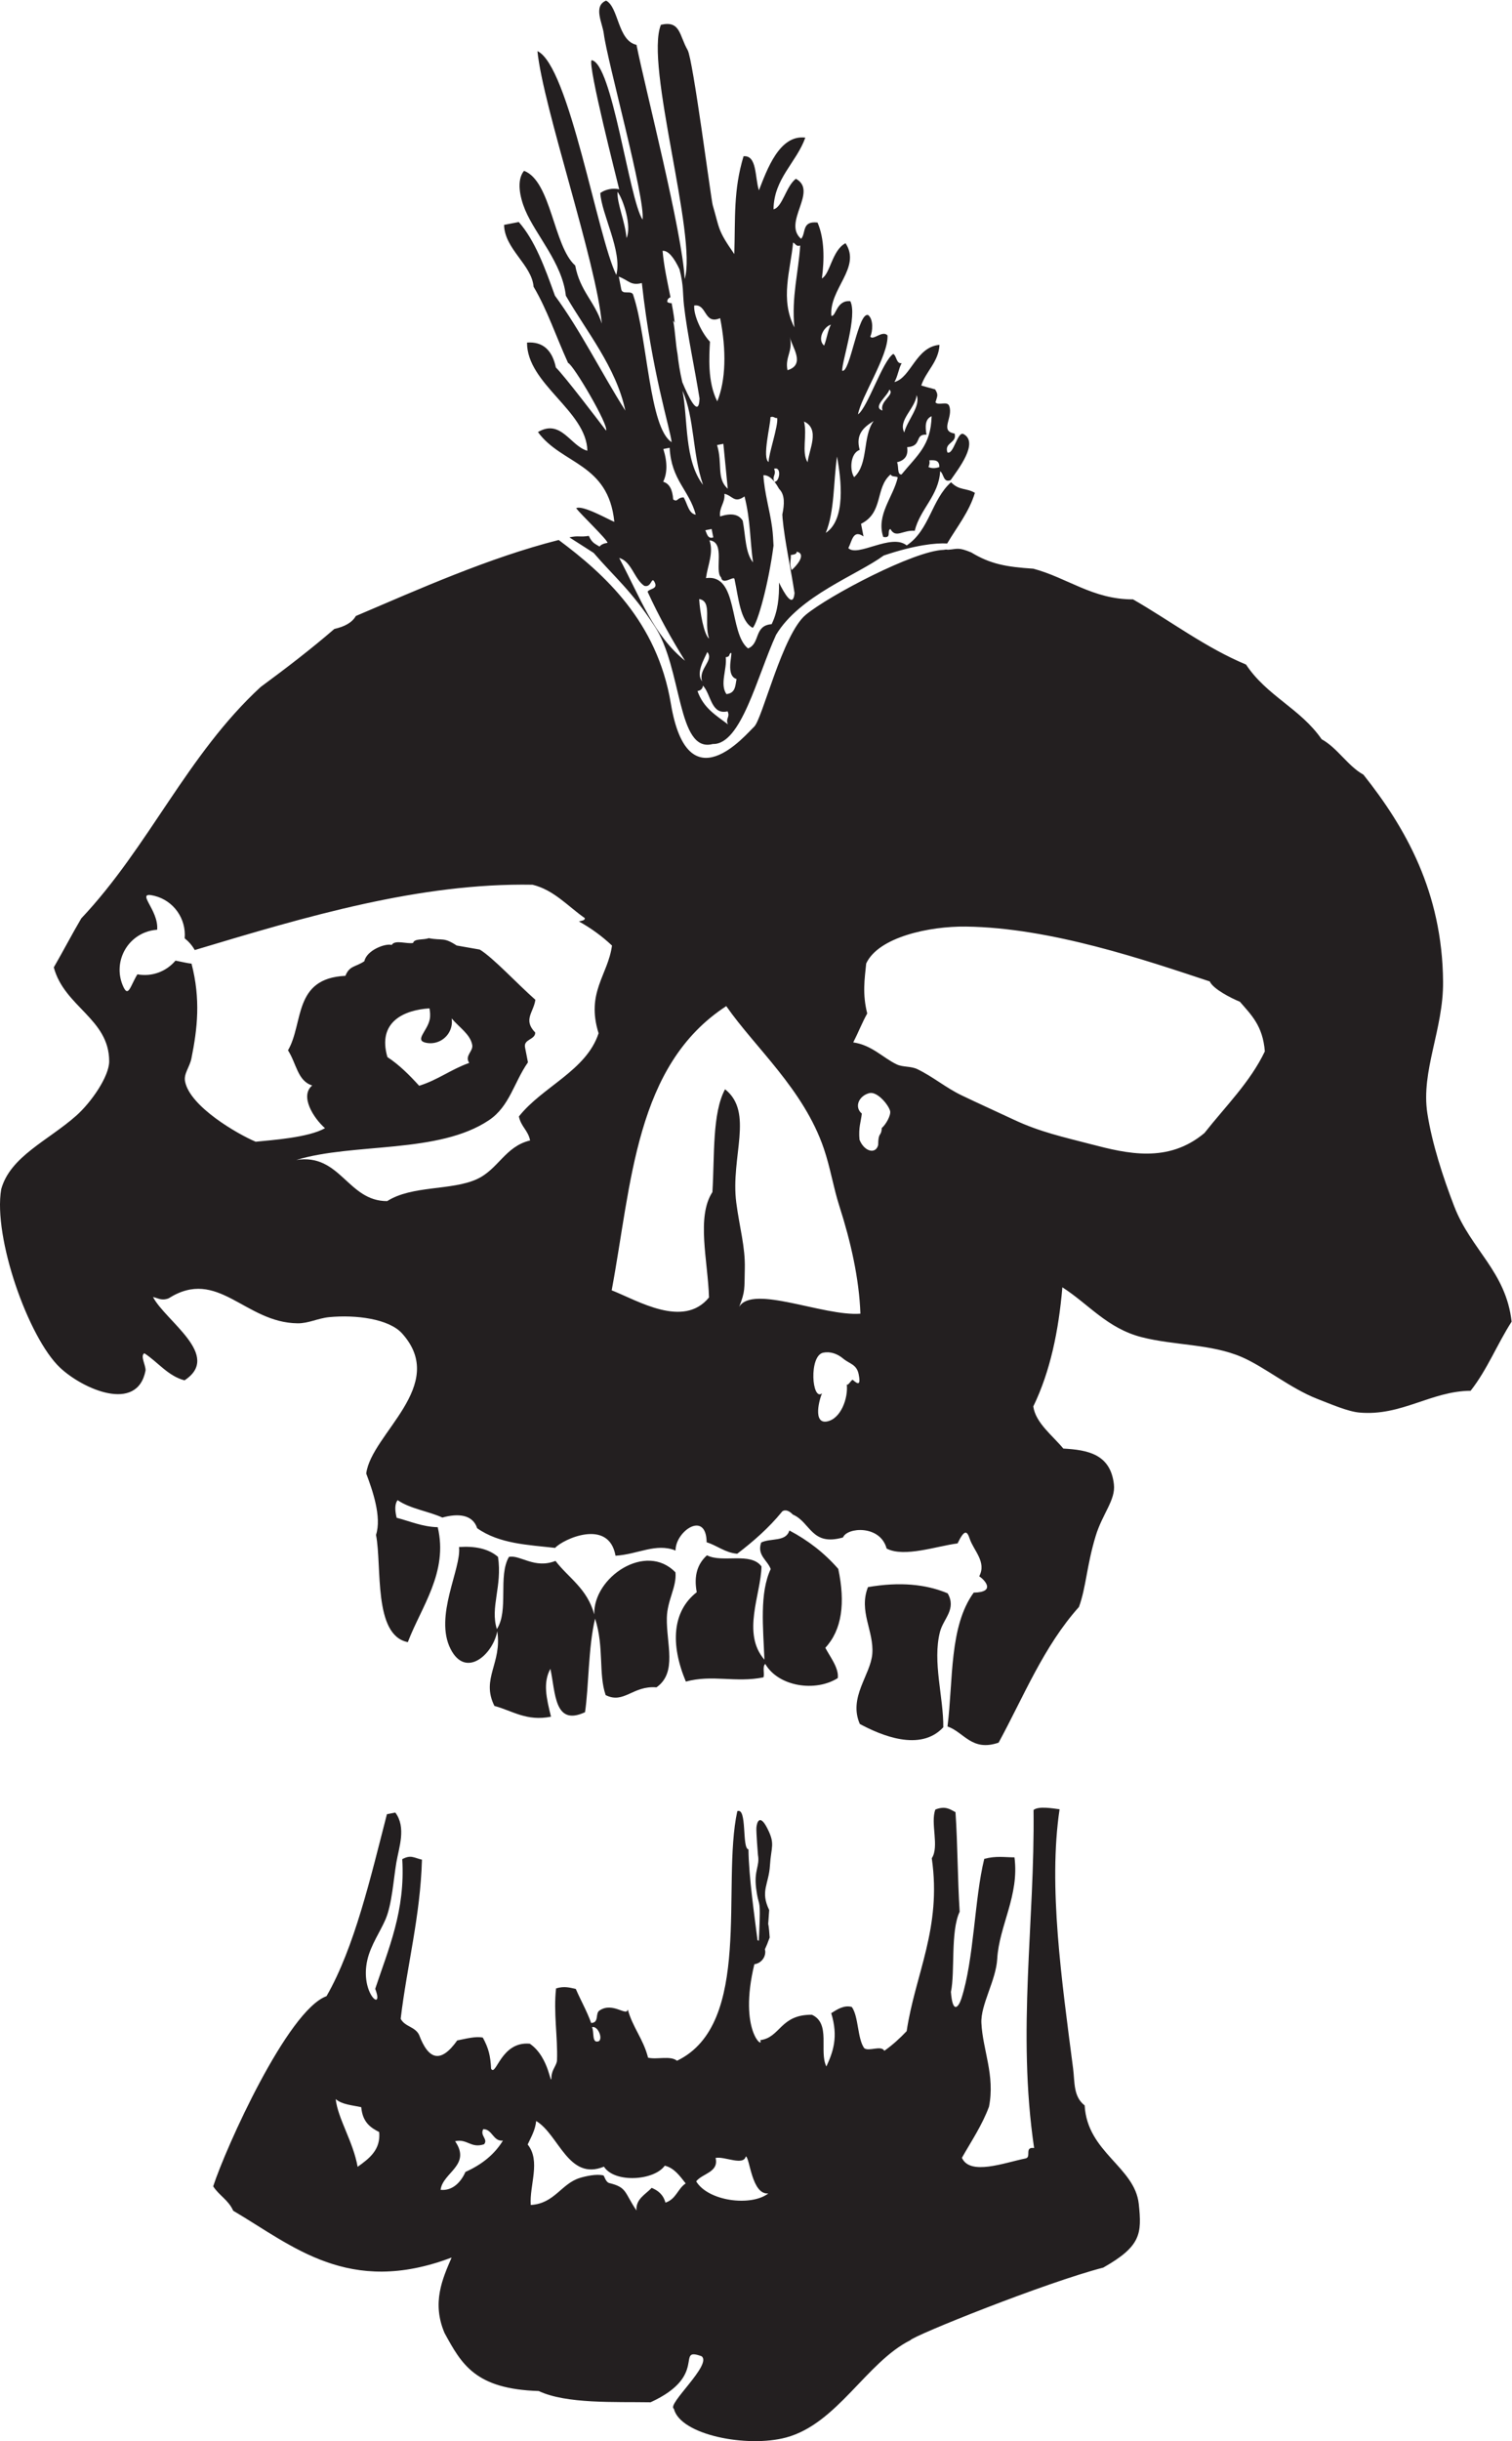
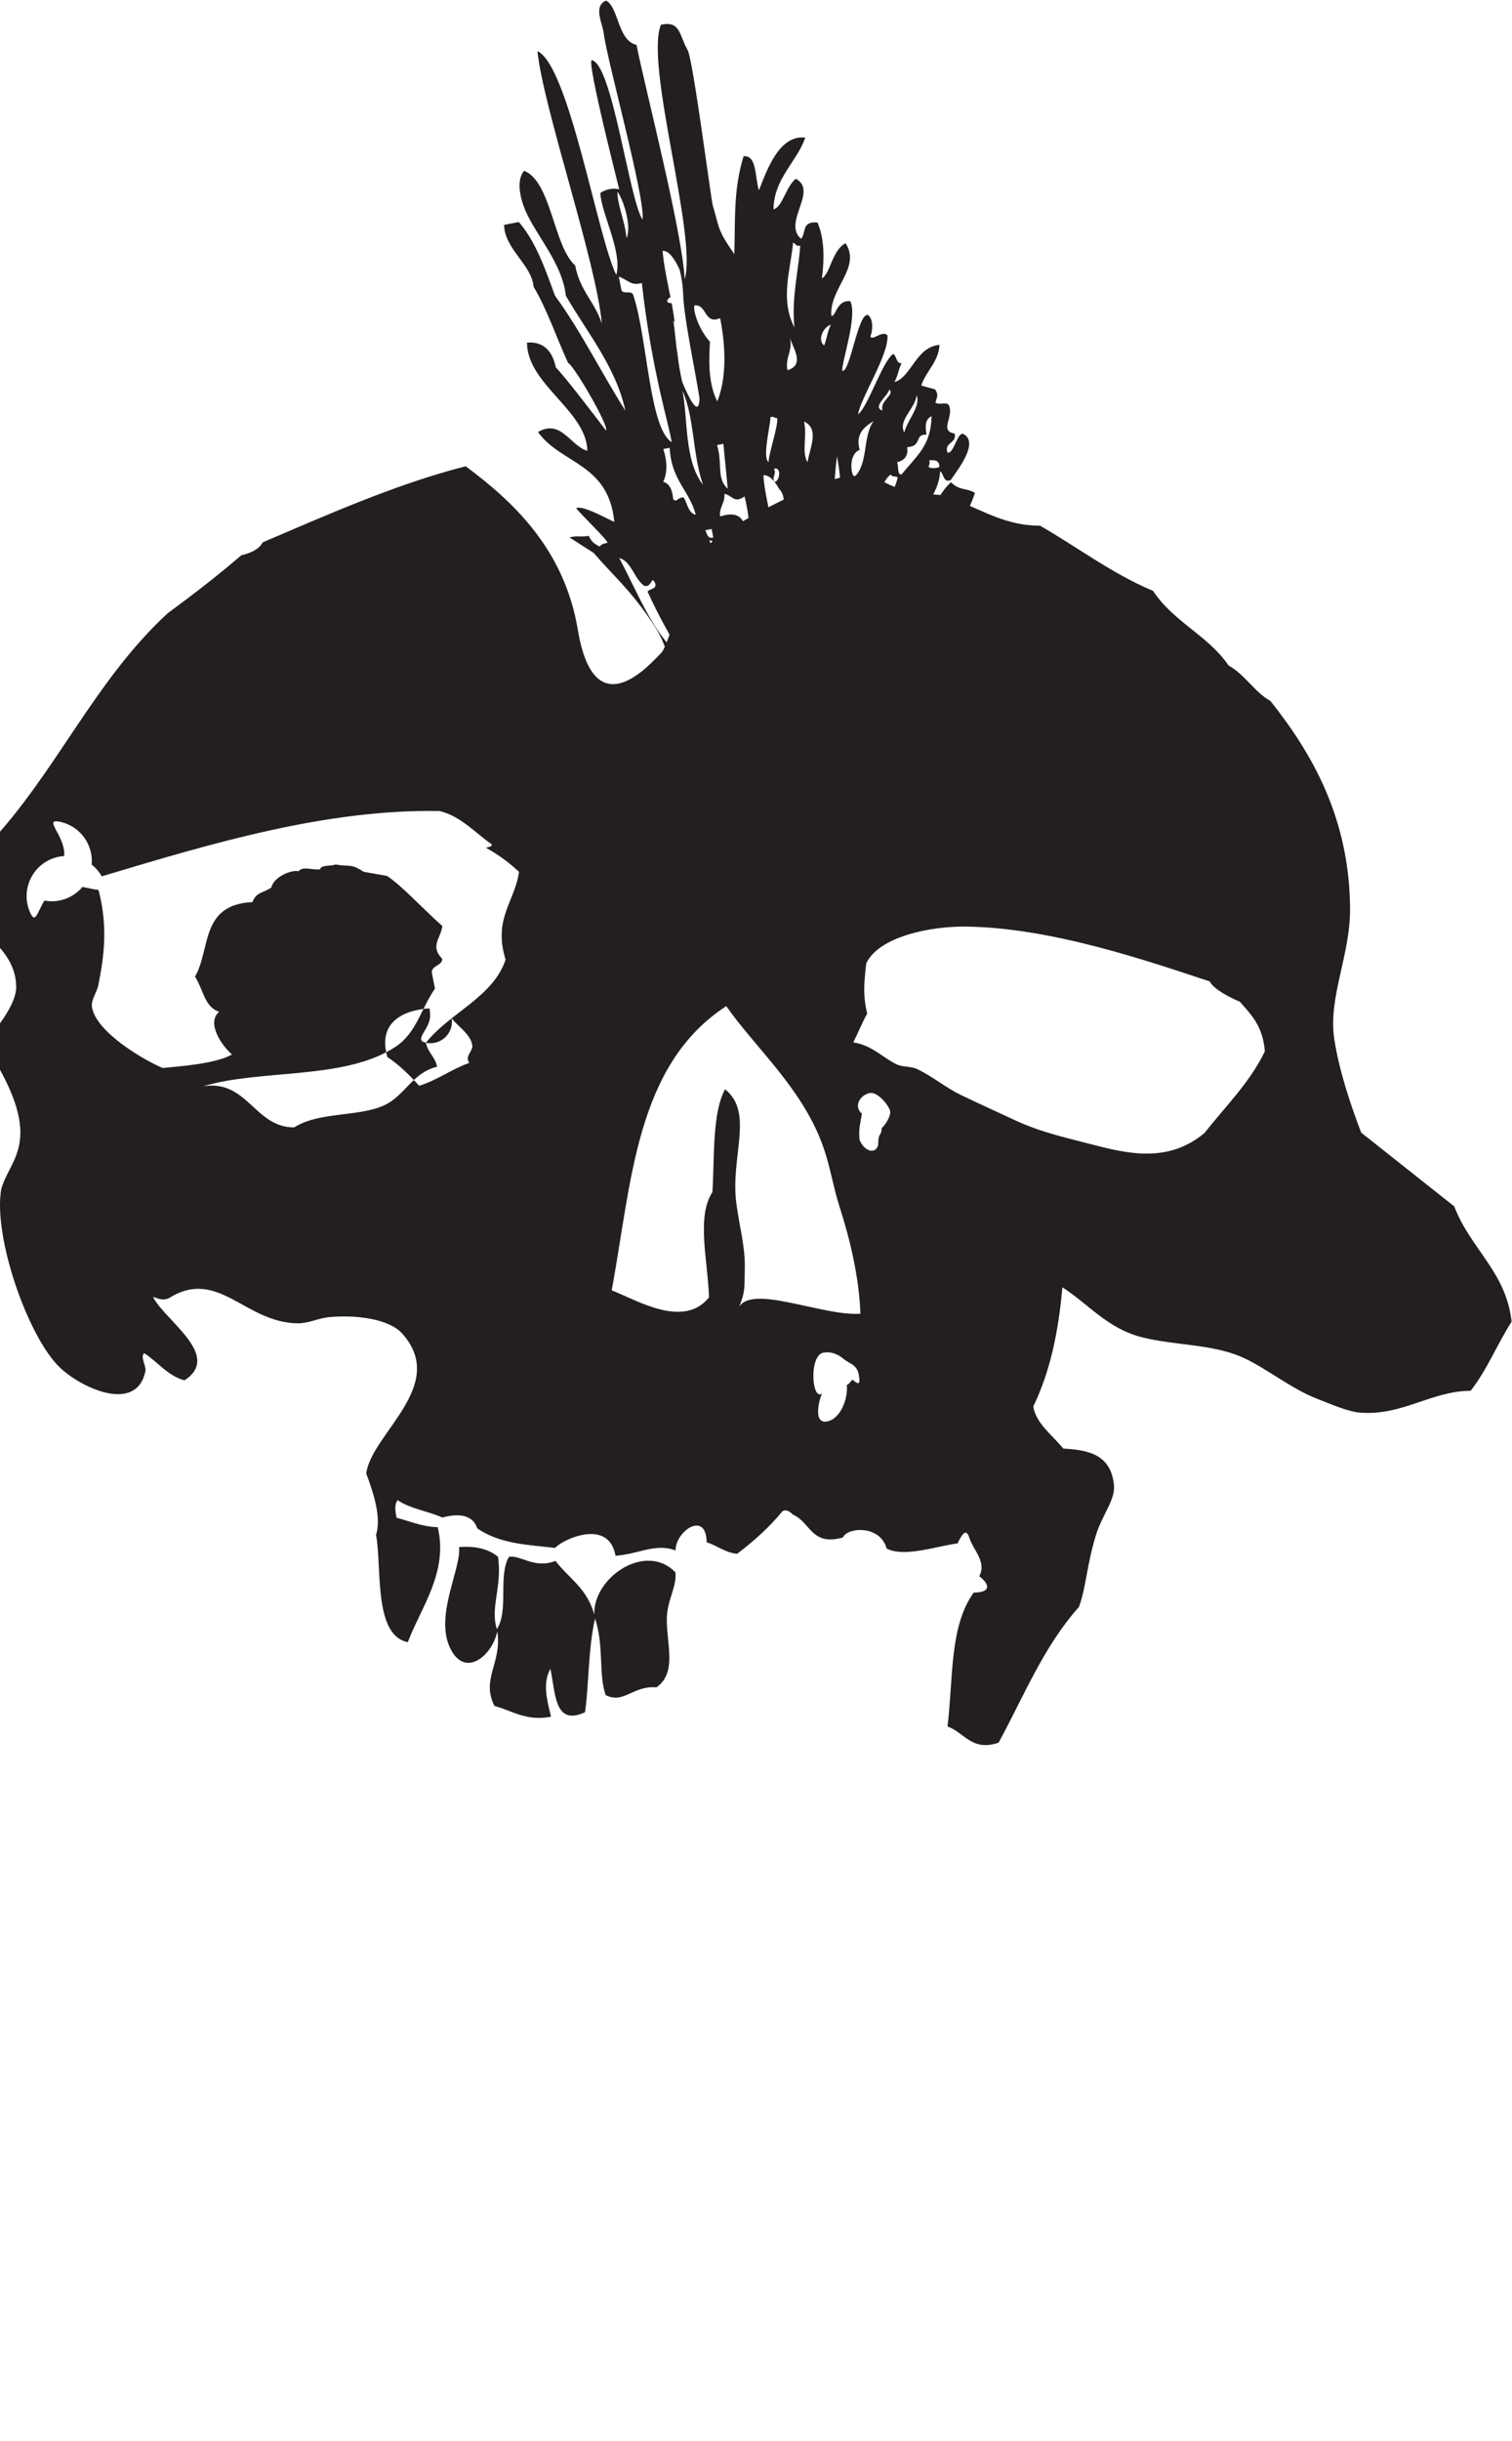
<svg xmlns="http://www.w3.org/2000/svg" viewBox="0 0 489.267 789.333" height="789.333" width="489.267" xml:space="preserve" id="svg2" version="1.1">
  <defs id="defs6" />
  <g transform="matrix(1.333,0,0,-1.333,0,789.333)" id="g10">
    <g transform="scale(0.1)" id="g12">
      <path id="path14" style="fill:#231f20;fill-opacity:1;fill-rule:nonzero;stroke:none" d="m 1114.33,2168.84 c 38.73,2.71 71.2,-3.86 94.62,-23.87 10.72,-71.79 -19.57,-121.94 -2.82,-175.18 29.58,45.02 2.28,128.33 29.31,175.06 27,5.98 61.85,-29.97 113.02,-9.66 32.19,-42.07 76.49,-66.15 94.14,-129.8 -2.74,90.2 125.47,176.57 197.06,101.99 3.49,-35.05 -19.89,-67.21 -20.87,-109.91 -1.47,-63.58 25.99,-132.89 -25.22,-168.98 -57.59,4.76 -78.97,-41.2 -123.34,-18.79 -17.81,51.56 -3.34,116.47 -25.64,185.5 -16.72,-69.58 -15.22,-166.12 -24.45,-227.05 -75.1,-34.82 -71.42,47.37 -84.07,105.3 -18.39,-33.65 -9.72,-70.79 1.5,-116.14 -59.59,-11.79 -93.62,14.38 -137.38,26.11 -33.11,66.4 19.04,103.23 6.93,181.28 -10.06,-55.67 -76.16,-116.01 -113.26,-43.29 -40.6,79.58 26.66,195.42 20.47,247.43" />
-       <path id="path16" style="fill:#231f20;fill-opacity:1;fill-rule:nonzero;stroke:none" d="m 2003.5,1924.4 c 11.68,-22.28 33.35,-49.27 30.22,-73.46 -53.95,-34.29 -144.02,-20.95 -176.07,34.42 -7.43,-6.82 -1.3,-22.74 -4.21,-32.6 -67.33,-13.79 -124.4,7.37 -188.5,-10.34 -37.88,90.4 -33.06,170.53 26.44,216.85 -7.79,40.67 2.36,69.25 24.86,89.53 37.12,-19.42 106.28,8.79 132.3,-27.09 -1.42,-68.13 -48.48,-162.29 7.12,-226.17 -3.06,78.81 -12.11,161.64 15.27,219.96 -8.33,22.07 -33.82,33.38 -23.14,64.28 23.2,11.46 60.12,0.91 68.38,29.23 44.66,-23.54 84.63,-54.02 118.75,-93.24 17.5,-82.63 9.03,-147.75 -31.42,-191.37" />
-       <path id="path18" style="fill:#231f20;fill-opacity:1;fill-rule:nonzero;stroke:none" d="m 2300.53,2056.49 c 22,-38.56 -10.55,-61.25 -18.77,-93.62 -18.5,-72.66 8.85,-158.7 8.11,-231.25 -55.95,-60.44 -151.92,-19.25 -202.66,8.03 -28.15,64.74 26.15,118.66 30.31,169.99 4.47,55.43 -33.75,103.34 -10.47,161.99 76.76,13.2 140.62,7.2 193.48,-15.14" />
-       <path id="path20" style="fill:#231f20;fill-opacity:1;fill-rule:nonzero;stroke:none" d="m 1563.93,4500.46 c 17.67,-5.36 17.13,23.03 24.5,10.08 10.43,-18.84 -11.38,-15.96 -16.41,-24.38 27.45,-60.05 58.34,-115.01 90.91,-167.46 -77.04,62.24 -108.15,152.34 -159.8,249.26 29.96,-8.1 36.48,-51.01 60.8,-67.5 z m -55.82,719.4 -5.97,30.57 c 24.41,-8.93 28.26,-22.6 55.96,-15.52 23.63,-213.87 68.7,-353 72.36,-386.01 -54.55,34.1 -58.6,252.91 -92.88,355.54 -2.85,15.49 -26.61,-0.07 -29.47,15.42 z m 12.79,124.21 c -3.81,41.51 -23.27,83.55 -21.9,112.14 14.23,-18.46 35.11,-84.1 21.9,-112.14 z m 128.65,-75.86 c 10.43,-40.83 7.45,-57.74 10.86,-87.84 7.65,-67.56 26.56,-155.25 37.74,-225.46 -1.76,-49.86 -27.42,5.06 -41.84,39.43 -6.1,25.98 -9.44,48.41 -11.7,69.06 -4.89,25.73 -5.41,54.9 -10.53,80.5 1.28,-1.63 2.54,-3.44 3.75,-5.38 -0.59,5.27 -1.22,10.53 -2,15.88 -1.55,10.58 -3.44,21.14 -5.42,31.68 -3.83,-0.09 -7.65,0.74 -10.39,2.71 -0.77,6.1 2.49,9.5 7.61,11.64 -7.47,37.49 -16,74.88 -19.2,112.67 13.32,0.8 27.04,-14.98 41.12,-44.89 z m 98.58,-118.48 c 15.52,-77.76 13.91,-150.77 -6.97,-201.88 -24.21,47.29 -19.47,111.28 -17.68,144.71 -17.96,18.47 -40.02,61.55 -38.31,87.78 31.38,4.97 23.43,-47.69 62.96,-30.61 z m -7.44,-307.82 15.29,2.99 c 3.47,-36.29 7.23,-72.76 10.7,-109.05 -28.12,25.32 -12.05,59.71 -25.99,106.06 z m 66.65,-124.57 c 14.85,-58.69 13.02,-106.16 20.67,-160.02 -19,23.01 -17.95,64.23 -25.01,100.96 -9.76,16.17 -28.45,19.13 -54.96,10.43 -2.79,22.54 12.7,32.78 10.44,54.96 20.37,-4.47 23.66,-24.16 48.86,-6.33 z m -95.09,-82.09 15.28,3 3.99,-20.39 c -13.16,-4.18 -15.23,8.07 -19.27,17.39 z m 162.14,6.3 c -5.7,42.53 -18.75,84.27 -21.22,127.07 8.92,0.77 17.73,-4.64 26.46,-15.36 -6.08,14.27 5.97,16.33 -0.68,30.99 18.95,6.76 14.03,-31.59 1.12,-31.56 3.81,-4.77 7.61,-10.51 11.39,-17.31 14.17,-14.07 12.89,-37.24 7.66,-61.97 0.14,-3.18 0.33,-6.44 0.65,-9.97 5.05,-54.25 20.52,-124.32 28.98,-180.57 -3.43,-38.05 -24.45,-1.58 -37.75,25.5 0.81,-35.12 -2.66,-70.07 -17.84,-100.99 -43.55,-3.15 -26.85,-46.85 -57.3,-58.82 -47.24,37.25 -22.44,181.49 -102.11,170.57 4.46,32.34 18.96,61.33 8.56,91.64 39.6,-3.93 11.32,-73.96 28.12,-89.76 3.57,-20.68 31.29,4.72 32.58,-4.23 9.99,-46.55 13.92,-102.06 44.28,-118.36 11.86,12.11 37.94,104.38 50.48,199.46 -0.74,14.78 -1.4,28.95 -3.38,43.67 z m -4.04,268.02 c 7.95,3.04 9.72,-3.11 16.29,-2.11 3.15,-18.34 -21.64,-89.76 -20.7,-106.63 -16.45,9.27 4.45,89.22 4.41,108.74 z m 54.88,423.49 c 5.84,-2.29 7.56,-10.68 17.29,-7.2 -4.39,-66.42 -21.29,-124.38 -14.14,-198.57 -35.27,69.02 -9.49,137.48 -3.15,205.77 z m -5.46,-757.82 c 7.32,0.98 14.6,1.98 14.29,8.09 25.18,-5.8 -1.54,-35.7 -12.42,-44.77 -6.19,15.97 -1.17,24.39 -1.87,36.68 z m -2.69,528.68 c 5.77,-24.12 39.21,-66.96 -5.47,-80.45 -6.6,32.48 14.4,46.39 5.47,80.45 z m -153.67,-866.15 c -16.7,24.45 1.78,59.75 -1.64,89.64 6.1,0.33 8.86,2.9 9.2,7.09 14.76,19.07 -14.68,-50.76 17.05,-60.17 -3.27,-15.5 -1.95,-34.12 -24.61,-36.56 z m 3.74,-73.36 c -28.33,21.48 -59.32,39.04 -74,80.8 8.77,1.48 12.47,6.37 13.31,13.19 19.82,-20.98 19.52,-71.85 59.81,-62.4 6.75,-14.88 -5.87,-16.73 0.88,-31.59 z m -62.68,104.19 c -15.84,19.66 4.35,53.04 12.54,71.24 17.05,-20.48 -22.53,-40.8 -12.54,-71.24 z m 16.77,103.81 c -12.21,9.2 -22.12,63.51 -24.02,95.87 32.76,-5.13 11.07,-55.08 24.02,-95.87 z m -64.51,601.29 c 29.63,-66.78 23.68,-152.06 49.9,-228.41 -46.08,59.69 -36.25,158.95 -49.9,228.41 z m 2.9,-258.74 c -16.85,-0.16 -13.89,-12.66 -25.48,-4.98 -1.54,24.02 -9.38,38.68 -24.26,42.88 9.65,20.08 10.94,45.77 0.36,79.45 l 15.3,2.99 c 4.33,-79.05 46.83,-101.41 63.43,-162.24 -17.46,2.55 -20.24,26.91 -29.35,41.9 z m 300.88,85.21 c -15.43,23.78 -0.53,65.21 -8.71,98.84 40,-18.32 11.56,-69.65 8.71,-98.84 z m 56.52,333.85 c -8.09,-15.21 -9.87,-34.68 -16.52,-50.86 -17.03,14.64 -1.66,45.23 16.52,50.86 z m 14.85,-319.91 c 10.56,-57.31 21.47,-153.16 -27.32,-185.27 21.74,53.24 18.35,123.42 27.32,185.27 z m 55.07,16.04 c -10.74,38.22 10.04,55.24 33.93,70.13 -27.66,-37.45 -11.93,-104.11 -47.46,-136.28 -11.23,16.8 -9.59,58.24 13.53,66.15 z m 71.98,146.35 c 14.11,-12.67 -24.31,-27.73 -16.54,-50.86 -25.95,8.09 12.4,35.13 16.54,50.86 z m 43.16,-139.74 c 37.66,2.2 16.82,32.19 46.99,30.35 -3.4,19.99 -3.57,37.82 12.42,44.76 -1.81,-71.27 -34.8,-94.44 -72.95,-141.25 -11.38,-1.57 -6.38,21.19 -11.07,29.58 19.45,4.61 27.66,16.8 24.61,36.56 z m 22.99,126.2 c 10.88,-26.59 -22.95,-61.23 -29.96,-90.51 -15.74,29.85 27.09,58.45 29.96,90.51 z m 55.23,-174.42 c -11.5,-3.95 -19.73,-3.01 -26.48,0.12 1.87,4.62 3.69,9.3 2.11,16.28 12.17,0.56 24.53,1.37 24.37,-16.4 z m -901.35,252.62 c 12.51,-3.66 99.87,-152.33 92.23,-164.14 -17.26,22.76 -100.77,132.51 -121.82,153.08 -8.8,41.74 -31.24,63.2 -70.01,60.4 -0.36,-100.57 144.49,-165.52 146.5,-262.44 -40.9,10.99 -63.87,78.28 -119.98,45.36 57.53,-78.93 171.02,-74.78 185.41,-217.8 -13.47,5.13 -77.76,41.84 -92.67,33.05 11.54,-15.16 75.8,-76.29 76.14,-83.91 -8.95,-1.35 -15.63,-4.23 -19.39,-9.09 -10.67,6.78 -17.9,8.22 -26.06,25.94 -21.9,-3.72 -24.88,1.46 -47.04,-3.67 21.41,-13.48 42.37,-27.25 58.85,-37.65 51.58,-59.92 90.88,-90.42 147.51,-177.03 68.16,-101.49 54.32,-309.82 141.68,-286.52 68.95,-2.11 107.72,164.87 153.64,264.92 57.35,95.25 195.92,144.41 261.26,192.29 75.16,25.37 126.36,30.88 154.09,29.2 23.66,40.12 53.26,76.26 67.3,122.85 -21.64,12.69 -37.31,4.7 -57.95,25.73 -47.87,-43.03 -51.78,-115.66 -107.63,-153.32 -37.19,30.33 -119.26,-29.41 -141.63,-6.49 9.04,17.38 11.39,46 36.8,28.36 l -5.98,30.58 c 55.23,27.55 33.77,87.73 71.85,119.87 2.74,-6.9 12.32,-3.63 17.3,-7.2 -11.05,-48.27 -52.93,-90.64 -35.3,-144.49 21.51,-4.15 7.97,15.3 17.4,19.28 12.92,-23.78 30.38,-1.95 59.07,-4.35 13.09,53.16 58.25,84.75 61.77,144.37 9.16,-6.12 7.2,-28.77 25.37,-21.51 17.78,25.88 69.79,91.32 31.06,111.9 -14.78,6.76 -23.92,-51.53 -38.91,-44.63 -8.18,24.68 24.03,22.18 17.52,45.76 -37.36,6.07 -2.85,38.78 -12.94,66.27 -3.97,13.82 -26.22,0.5 -33.57,9.32 3.92,14.51 8.18,17.55 -0.87,31.57 -11.22,3.08 -22.59,5.92 -33.57,9.32 11.41,35.11 42.22,57.17 44.24,98.61 -57.43,-4.85 -69.13,-79.88 -109.4,-90.16 8.18,13.68 9.9,31.71 17.52,45.76 -13.16,-2.04 -11.89,17.38 -20.27,22.49 -25.85,-16.53 -61.62,-128.98 -85.62,-146.76 6.75,41.22 74.61,143.85 71.56,191.65 -12.43,13.4 -35.25,-13.61 -41.77,-2.87 5.71,12.09 8.21,40.96 -4.86,51.98 -24.66,10.29 -44.28,-142.73 -63.45,-134.79 -0.41,23.89 37.44,133.11 19.8,168.61 -33.98,3.53 -34.69,-38.43 -46,-35.45 -5.64,65.68 73.29,117.03 34.42,176.07 -32.64,-16.46 -37.36,-75.15 -57.42,-85.31 6.11,45.12 6.56,95.83 -10.6,135.52 -39.29,4.32 -27.33,-25.87 -39.91,-39.55 -46.08,40.06 42.32,115.36 -12.58,145.72 -23.95,-17.86 -32.68,-69.39 -54.33,-74.11 0.85,74.7 55.53,113.16 77.2,173.84 -62.69,7.94 -93.06,-77.71 -112.63,-127.83 -10.07,31.06 -4.22,85.79 -37.32,82.67 -24.89,-82.46 -19.74,-148.58 -22.46,-237.24 -41.36,59.2 -35.14,60.21 -52.37,118.5 -4.09,13.84 -47.84,353.65 -60.86,376.23 -20.65,35.81 -17.18,72.37 -64.91,61.41 -39.69,-97.25 88.78,-513.69 57.67,-616.7 -5.8,114.66 -95.81,462.1 -116.98,568.08 -45.97,10.12 -42.96,91.53 -73.86,107.29 -31.91,-13.62 -8.72,-54.22 -5.46,-80.45 8.17,-65.75 101.24,-399.61 94.06,-450.84 -32.99,50.06 -73.54,380.58 -123.89,386.81 -8.93,-14.66 61.37,-288.63 67.19,-313.21 -15.64,3.47 -32.69,0.14 -45.88,-8.97 2.7,-51 54.11,-142.15 38.82,-198.8 -45.87,92.63 -114.53,507.19 -191.43,542.96 13.6,-136.12 143.96,-514.23 156.27,-660.96 -17.1,53.52 -53.1,78.97 -64.55,140.86 -52.87,46.72 -58,204.56 -124.25,229.76 -18.93,-22.96 -9.95,-64.68 2.62,-94.74 25.54,-61.07 90.24,-128.92 98.88,-208.25 49.63,-86.33 122.18,-173.63 144.4,-278.74 -58.01,91.4 -108.47,194.01 -170.89,278.86 -24.1,67.21 -48.44,134.09 -87.8,178.65 l -35.68,-6.97 c 1.26,-58.78 67.34,-96.69 71.64,-150.06 32.61,-54.59 55.66,-123.39 83.71,-184.75 z M 2923.88,3173.13 c -88.5,-74.19 -188.37,-49.83 -275.15,-27.27 -67.65,17.59 -124.09,29.85 -186.14,58.91 -41.61,19.5 -83.92,38.52 -128.08,59.66 -38.53,18.45 -68.76,44.75 -107.69,63.65 -15.27,7.41 -35.18,4.5 -49.85,11.42 -33.12,15.63 -60.6,47.03 -105.69,53.45 11.86,23 21.34,47.62 33.93,70.14 -12.08,47.98 -6.25,83.88 -2.51,121.22 29.86,64.34 153.73,90.62 241.82,89.56 206.39,-2.5 437.23,-81.83 592.22,-133.06 8.1,-18.4 52.23,-40.81 73.13,-49.23 26.47,-30.83 55.71,-57.56 60.56,-120.48 -35.77,-74.79 -95.67,-133.34 -146.55,-197.97 z m -783.22,12.28 c -1.56,-22.59 -8.49,-7.65 -8.92,-41.47 -5.88,-23.17 -33.77,-16 -45.26,12.86 -2.81,29.78 3.54,44.14 5.65,63.47 -4,3.29 -7.06,7.46 -8.5,12.46 -4.41,15.42 7.43,32.04 26.44,37.11 19.01,5.06 46.16,-27.4 50.57,-42.82 3.02,-10.56 -10.7,-34.02 -19.98,-41.61 z m -346.3,-433.95 c 15.05,38.75 12.4,42.13 13.67,92.63 1.31,53.13 -12.83,99.69 -20.69,160.02 -14.44,111.09 43.72,218.82 -27.26,275.15 -31.42,-58.23 -25.21,-161.15 -30.67,-249.42 -39.46,-60.5 -10.9,-166.8 -8.29,-255.63 -62.19,-76.01 -173.12,-7.38 -236.24,17.36 48.52,259.54 57.4,545.77 278.15,689.37 70.31,-101.12 187.61,-201.46 236.79,-345.37 16.08,-47.05 22.99,-93.76 38.07,-140.74 26.98,-84.08 47.79,-174.63 50.77,-259.98 -89.31,-6.86 -261.83,71.49 -294.3,16.61 z m 276.07,-177.35 c -2.9,2.57 -11.15,-14.59 -14.78,-10.99 3.48,-33.33 -14.32,-83.06 -47.85,-89.61 -35.48,-6.94 -18.48,55.48 -12.16,68.18 -24.82,-20.39 -32.57,91.7 2.92,98.63 16.87,3.3 33.93,-2.38 48.16,-14.31 15.7,-13.17 32.95,-13.66 37.79,-38.44 4.9,-25.1 -0.43,-25.63 -14.08,-13.46 z m -1036.54,817.97 c 28.23,-6.05 56.02,11.94 62.05,40.17 1.38,6.41 1.37,12.76 0.43,18.85 18.78,-22.19 45.05,-38.28 49.96,-64.14 3.04,-15.87 -19.18,-26.02 -7.32,-43.77 -44.48,-15.79 -75.17,-40.89 -121.47,-55.48 -23.724,26.15 -48.442,50.81 -77.091,69.62 -24.914,85.69 40.61,114.25 102.081,118.17 1.36,-7.78 2.68,-17.2 0.55,-27.21 -6.04,-28.23 -37.43,-50.16 -9.19,-56.21 z m 225.75,-178.79 c 5.25,-25.11 22,-33.09 27.24,-58.2 -60.87,-14.51 -77.24,-70.34 -129.79,-94.13 -61.33,-27.77 -156.99,-14.54 -217.211,-53.01 -96.149,-0.34 -113.359,116.59 -220.586,99.81 139.633,42.36 345.527,14.19 467.987,96.68 49.86,33.6 60.19,91.2 94.34,140.14 l -6.97,35.69 c -4.72,20.89 24.9,18.66 24.62,36.56 -30.11,31.15 -4.01,48.59 0.36,79.45 -45.35,40.04 -102.02,101.61 -134.92,121.82 l -56.15,9.85 c -32.29,21.16 -33.92,11.31 -67.92,17.81 -12.49,-4.88 -35.02,-0.24 -37.83,-11.64 -15.497,-2.92 -44.095,8.52 -51.966,-4.85 -14.555,4.68 -60.629,-12.32 -66.379,-39.44 -21.891,-14.66 -35.918,-10.25 -46.008,-35.44 -127.234,-5.84 -100.977,-115.02 -139.352,-180.68 20.844,-32.6 23.153,-74.14 58.77,-85.28 -30.781,-25.45 3.195,-79.21 31.031,-103.57 -39.98,-23.05 -130.566,-28.97 -168.218,-32.85 -43.106,18.04 -159.887,85.15 -171.489,146.44 -3.574,18.88 11.145,34.05 15.535,55.95 14.348,71.55 22.754,142.68 0.184,229.54 -10.129,0.96 -23.949,4.59 -38.957,7.37 -21.992,-26.22 -56.957,-39.81 -92.414,-33.22 -17.828,-29.09 -22.246,-60.05 -36.129,-25.56 -20.113,49.96 4.082,106.77 54.031,126.88 9.864,3.98 19.992,6.16 30.059,6.81 4.351,49.21 -56.32,94.54 -6.824,82.3 47.281,-11.69 77.765,-56.07 73.617,-103.12 9.719,-7.66 18.086,-17.22 24.437,-28.45 270.77,81.36 546.182,163.3 820.012,158.46 51.97,-12.67 85.78,-52.32 126.96,-81.04 0.34,-6.14 -8.46,-6.12 -14.3,-8.09 29.06,-16.02 55.8,-35.47 80.21,-58.42 -9.68,-71.71 -63.53,-113.68 -32.55,-212.75 -29.62,-90.74 -136.41,-129.54 -193.43,-201.82 z m 2270.53,-218.1 c -27.7,71.92 -53.89,153.03 -65.19,225.42 -16.07,102.94 39.12,203.88 38.12,319.66 -1.88,218.43 -92.13,374.83 -193.29,502.03 -38.62,21.58 -62.74,64.66 -101.49,86.03 -51.61,74.59 -133.06,104.86 -183.53,181.14 -99.06,41.39 -182.78,105.56 -274.31,158.1 -97.64,-0.33 -159.49,52.47 -242.1,74.44 -65.98,4.27 -104.3,11.32 -150.58,39.4 -31.96,13.31 -34.07,8.17 -54.48,6.71 -6.02,-0.59 -2.91,1.27 -12.63,-0.45 -71.78,-2.06 -278.69,-111.13 -334.67,-157.52 -56.61,-46.88 -105.32,-253.07 -125.35,-271.53 -20.03,-18.45 -161.12,-190.41 -202.15,56.15 -33.14,199.05 -161.47,314.27 -272.24,396.85 -169.07,-42.72 -342.53,-120.54 -492.471,-184.38 -9.043,-16.06 -27.383,-25.84 -52.094,-31.35 -56.676,-48.92 -117.11,-95.3 -178.899,-140.77 -178.699,-164.53 -271.078,-387.17 -435.457,-561.33 -23.039,-39.09 -44.031,-79.57 -66.75,-118.87 25.707,-96.05 134.317,-124.55 134.446,-227.77 0.05,-36.89 -43.723,-99.86 -80.051,-132.05 C 116.734,3154.6 24.703,3116.29 2.883,3036.65 -16.895,2919.68 68.809,2676.69 145.551,2604.11 c 54.777,-51.8 187.75,-111.18 207.773,-7.05 0.731,12.79 -13.613,35.72 -2.863,41.77 32.894,-21.29 57.297,-55.19 97.488,-65.64 91.547,60.01 -46.125,143.62 -76.504,202.03 11.856,-2.1 19.981,-9.78 37.688,-3.22 120.222,76.15 184.785,-59.25 313.457,-60.49 26.664,-0.27 48.926,12.26 76.457,14.93 64.816,6.28 145.23,-4.1 177.066,-39.52 113.297,-126.09 -74.836,-243.08 -87.105,-339.82 14.793,-39.34 38.109,-104.75 23.773,-148.83 14.864,-75.88 -7.218,-243.92 77.246,-260.1 32.133,84.91 98.583,169.42 72.573,278.77 -37.67,1.05 -67.069,14.38 -99.717,22.87 -4.332,17.68 -5.028,32.9 2.222,42.78 31.415,-21.31 73.765,-26.36 108.805,-42.27 37.18,10.4 73.49,8.09 84.43,-25.85 54.09,-38.21 124.21,-40.34 189.24,-47.72 17.87,20.45 130.25,73.22 146.61,-18.99 54.58,3.27 98.06,31.74 145.71,12.58 -0.29,47.42 74.61,98.17 75.47,20.04 25.7,-7.87 44.87,-25.41 74.23,-27.83 40.05,30.57 77.02,63.24 107.41,100.34 3.44,6.08 14.87,8.37 27.48,-5.22 43.48,-18.54 44.9,-77.69 121.99,-55.56 9.43,24.64 90.27,31.06 105.81,-26.95 42.67,-22.34 122.16,6.14 172.2,12.45 16.51,34.13 22.84,31.46 29.59,11.07 9.37,-28.28 41.41,-56.11 23.01,-90.76 13.26,-8.83 41.36,-38.68 -13.42,-39.67 -59.69,-82.29 -49.45,-211.68 -63.6,-324.63 40.64,-14.18 58.87,-61.63 124.09,-39.29 61.13,112.32 109.27,233.39 195.03,329.16 17.36,47.34 18.7,100.19 40.51,171.95 16.37,53.96 48.53,87.27 44.36,125.08 -8.12,73.8 -63.63,83.9 -122.84,87.15 -25.54,31.13 -67.29,62.12 -72.89,102.19 41.06,84.51 61.5,182.92 70.58,288.97 63.81,-40.69 108.84,-99.62 192.98,-121.07 79.6,-20.3 167.79,-15.93 242.22,-47.96 55.39,-23.81 119.06,-76.55 183.91,-101.68 32.76,-12.68 73.57,-30.49 101.72,-33.05 102.24,-9.29 174.84,52.4 270.17,52.77 40.3,51.08 64.41,113.07 99.56,167.62 -13.55,121.54 -98.9,174.84 -139.3,279.73" />
-       <path id="path22" style="fill:#231f20;fill-opacity:1;fill-rule:nonzero;stroke:none" d="m 1690,630.152 c 14.94,19.469 55.47,21.68 47.12,56.828 22.03,4.442 67.33,-20.019 73.36,3.719 9.75,-2.187 13.97,-93.508 54.6,-89.859 -41.61,-32.211 -145.93,-19.07 -175.08,29.312 z m -74.58,-51.613 c -5.61,20.18 -18.45,29.602 -33.47,35.813 -15.31,-16.262 -38.9,-26.942 -36.91,-54.852 -29.91,44.16 -22.45,55.91 -65.9,66.512 -9,2.199 -12.32,17.918 -14.18,18.41 -16.85,4.457 -43.82,-1.832 -57.07,-5.871 -45.59,-13.84 -61.48,-62.352 -119.48,-65.672 -3.38,48.269 24.79,106.531 -7.48,146.723 8.31,18.027 18.46,34.796 20.63,56.957 55.12,-32.797 78.12,-146.059 164.52,-110.75 25.98,-40.387 121.75,-33.989 147.7,2.382 22.88,-5.48 36.41,-24.82 50.74,-43.019 -19.8,-13.242 -22.83,-37.774 -49.1,-46.633 z M 1454.2,970.43 c -18.57,-7.871 -11.19,22.832 -17.15,33.68 13.58,4.32 26.59,-25.551 17.15,-33.68 z M 1129.87,653.063 c -10.14,-23.153 -30.17,-46.422 -60.3,-43.524 4.94,42.141 75.4,59.762 35.17,118 29.62,6.742 38.06,-18.019 70.25,-7.449 10.83,12.199 -10.68,20.91 -1.87,36.691 22.26,0.16 23.79,-30.441 47.75,-27.73 -19.75,-32.469 -50.06,-57.809 -91,-75.988 z m -261.729,12.386 c -10.786,61.25 -47.942,116.61 -53.239,164.231 15.918,-13.598 40.274,-14.692 62.036,-19.61 3.277,-36.789 22.675,-49.629 43.535,-60.3 3.992,-42.551 -23.481,-63.899 -52.332,-84.321 z m 1896.249,-90.09 c -9.62,90.071 -125.22,125.09 -131.32,238.961 -27.87,21.621 -23.76,56.012 -28.12,89.77 -27.6,213.77 -60.61,442.23 -32.8,628.63 -17.98,2.31 -50.97,8.22 -63.17,-1.73 3.27,-272.5 -40.56,-536.181 1.37,-819.998 -24.9,3.477 -5.28,-23.012 -21.5,-25.371 -50.59,-10.281 -134.14,-42.211 -153.79,1.688 23.01,40.582 49.12,79.093 65.74,123.98 15.12,75.793 -15.25,137.652 -18.44,202.801 -2.16,44.58 35.43,103.3 38.4,155.67 4.55,80.11 54.14,154.23 41.88,246.3 -23.66,-0.02 -44.43,4.19 -73.37,-3.73 -23.9,-96.5 -24.62,-243.73 -55.53,-338.94 -6.85,-21.1 -21.28,-38.2 -25.36,16.33 10.41,48.55 -1.45,146.42 21.23,194.54 -5.23,81.75 -4.64,159.56 -10.12,241.45 -13.06,6.88 -24.62,16.04 -48.86,6.33 -12.55,-32.85 10.13,-89.45 -8.69,-118.1 24.39,-169.89 -40.04,-280.02 -60.98,-419.409 -16.27,-17.07 -33.76,-33.332 -54.19,-47.621 -8.18,14.172 -37.18,-2.629 -48.87,6.332 -16.71,23.387 -13.39,76.548 -30.11,99.948 -18.63,5.15 -35.25,-5.63 -49.98,-15.04 17.82,-57.752 4.4,-94.459 -11.78,-129.31 -18.27,36.492 11.71,104.18 -35.09,125.44 -77.5,0.67 -76.12,-55.44 -125.57,-61.561 10.55,-23 -53.65,20.761 -14.14,184.111 14.94,2.04 26.5,14.71 26.5,30.21 0,2.09 -0.5,4.02 -0.91,6 3.41,7.13 7.3,16.64 11.58,28.65 -4.01,58.7 -4.92,5.47 -1.16,66.6 -22.29,46 -0.99,61.84 1.84,108.17 2.86,46.31 13.21,51.26 -6.21,89.64 -19.39,38.4 -25.99,12.78 -26.68,1.65 -0.68,-11.1 3.77,-65.59 3.77,-65.59 4.95,-28.2 -10.02,-36.31 -4.41,-81.28 5.59,-44.99 10.29,-22.96 8.55,-78.64 -0.91,-28.78 -1.67,-40.65 -2.17,-48.76 -1.05,0.59 -1.97,1.39 -3.1,1.86 -6.91,56.15 -21.25,153.42 -21.91,220.12 -16.47,1.84 -2.69,102.59 -27.1,92.65 -39.12,-179.54 38.54,-516.53 -146.37,-605.411 -16.24,13.141 -48.65,2.242 -70.25,7.473 -11.78,46.027 -36.97,72.198 -49.37,117.358 -1.58,-19.1 -36.02,18.87 -68.26,-2.77 -11.6,-6.96 0.03,-29.54 -20.51,-30.46 -10.83,29.97 -25.24,54.59 -37.32,82.67 -14.29,2.9 -27.42,7.51 -47.87,1.24 -6.64,-57.54 4.3,-119.409 2.27,-174.179 -0.46,-12.25 -12.43,-22.492 -13.43,-39.66 -1.81,-31.34 -3.49,46.219 -52.6,79.668 -70.2,6.609 -81.9,-81.148 -93.98,-60.68 -1.63,32.02 -6.09,49.61 -20.04,75.481 -16.64,3.789 -40.01,-2.438 -62.17,-6.848 -39.76,-55.883 -69.48,-48.101 -92.63,13.649 -10.02,20.179 -34.298,19.209 -44.645,38.909 15.492,129.78 47.695,248.29 51.655,385.83 -19.54,4.64 -27.011,12.64 -47.859,1.21 7.661,-124.68 -33.16,-216.74 -65.601,-314.43 22.644,-58.65 -37.969,-11.92 -19.031,70.37 8.25,35.88 31.722,69.12 44.242,98.6 15.512,36.52 19.183,96.71 26.09,137.41 6.261,36.88 24.582,84.91 -2.5,121.22 -6.797,-1.33 -13.594,-2.66 -20.387,-3.99 -39.191,-151.78 -78.695,-323.36 -146.652,-441.4 -94.711,-34.42 -244.75,-367.999 -275.082,-461.229 14.41,-22.43 36.843,-32.95 48.632,-59.289 143.711,-84.352 280.082,-208.289 530.168,-113.43 -21.93,-50.981 -48.67,-109.453 -17.12,-183.293 41.47,-75.649 74.17,-135.699 228.56,-140.57 67.08,-31.688 186.07,-25.848 271.46,-27.317 141.98,64.988 58.86,135.059 123.71,111.797 27.4,-19.41 -85.64,-117.598 -67.05,-127.527 15.72,-63.961 178.46,-95.043 272.48,-69.66 124.04,33.469 194.98,182.597 301.43,235.937 8.86,11.742 329.06,140.231 468.34,176.133 91.25,51.719 94.05,81.719 86.26,154.437" />
+       <path id="path20" style="fill:#231f20;fill-opacity:1;fill-rule:nonzero;stroke:none" d="m 1563.93,4500.46 c 17.67,-5.36 17.13,23.03 24.5,10.08 10.43,-18.84 -11.38,-15.96 -16.41,-24.38 27.45,-60.05 58.34,-115.01 90.91,-167.46 -77.04,62.24 -108.15,152.34 -159.8,249.26 29.96,-8.1 36.48,-51.01 60.8,-67.5 z m -55.82,719.4 -5.97,30.57 c 24.41,-8.93 28.26,-22.6 55.96,-15.52 23.63,-213.87 68.7,-353 72.36,-386.01 -54.55,34.1 -58.6,252.91 -92.88,355.54 -2.85,15.49 -26.61,-0.07 -29.47,15.42 z m 12.79,124.21 c -3.81,41.51 -23.27,83.55 -21.9,112.14 14.23,-18.46 35.11,-84.1 21.9,-112.14 z m 128.65,-75.86 c 10.43,-40.83 7.45,-57.74 10.86,-87.84 7.65,-67.56 26.56,-155.25 37.74,-225.46 -1.76,-49.86 -27.42,5.06 -41.84,39.43 -6.1,25.98 -9.44,48.41 -11.7,69.06 -4.89,25.73 -5.41,54.9 -10.53,80.5 1.28,-1.63 2.54,-3.44 3.75,-5.38 -0.59,5.27 -1.22,10.53 -2,15.88 -1.55,10.58 -3.44,21.14 -5.42,31.68 -3.83,-0.09 -7.65,0.74 -10.39,2.71 -0.77,6.1 2.49,9.5 7.61,11.64 -7.47,37.49 -16,74.88 -19.2,112.67 13.32,0.8 27.04,-14.98 41.12,-44.89 z m 98.58,-118.48 c 15.52,-77.76 13.91,-150.77 -6.97,-201.88 -24.21,47.29 -19.47,111.28 -17.68,144.71 -17.96,18.47 -40.02,61.55 -38.31,87.78 31.38,4.97 23.43,-47.69 62.96,-30.61 z m -7.44,-307.82 15.29,2.99 c 3.47,-36.29 7.23,-72.76 10.7,-109.05 -28.12,25.32 -12.05,59.71 -25.99,106.06 z m 66.65,-124.57 c 14.85,-58.69 13.02,-106.16 20.67,-160.02 -19,23.01 -17.95,64.23 -25.01,100.96 -9.76,16.17 -28.45,19.13 -54.96,10.43 -2.79,22.54 12.7,32.78 10.44,54.96 20.37,-4.47 23.66,-24.16 48.86,-6.33 z m -95.09,-82.09 15.28,3 3.99,-20.39 c -13.16,-4.18 -15.23,8.07 -19.27,17.39 z m 162.14,6.3 c -5.7,42.53 -18.75,84.27 -21.22,127.07 8.92,0.77 17.73,-4.64 26.46,-15.36 -6.08,14.27 5.97,16.33 -0.68,30.99 18.95,6.76 14.03,-31.59 1.12,-31.56 3.81,-4.77 7.61,-10.51 11.39,-17.31 14.17,-14.07 12.89,-37.24 7.66,-61.97 0.14,-3.18 0.33,-6.44 0.65,-9.97 5.05,-54.25 20.52,-124.32 28.98,-180.57 -3.43,-38.05 -24.45,-1.58 -37.75,25.5 0.81,-35.12 -2.66,-70.07 -17.84,-100.99 -43.55,-3.15 -26.85,-46.85 -57.3,-58.82 -47.24,37.25 -22.44,181.49 -102.11,170.57 4.46,32.34 18.96,61.33 8.56,91.64 39.6,-3.93 11.32,-73.96 28.12,-89.76 3.57,-20.68 31.29,4.72 32.58,-4.23 9.99,-46.55 13.92,-102.06 44.28,-118.36 11.86,12.11 37.94,104.38 50.48,199.46 -0.74,14.78 -1.4,28.95 -3.38,43.67 z m -4.04,268.02 c 7.95,3.04 9.72,-3.11 16.29,-2.11 3.15,-18.34 -21.64,-89.76 -20.7,-106.63 -16.45,9.27 4.45,89.22 4.41,108.74 z m 54.88,423.49 c 5.84,-2.29 7.56,-10.68 17.29,-7.2 -4.39,-66.42 -21.29,-124.38 -14.14,-198.57 -35.27,69.02 -9.49,137.48 -3.15,205.77 z m -5.46,-757.82 c 7.32,0.98 14.6,1.98 14.29,8.09 25.18,-5.8 -1.54,-35.7 -12.42,-44.77 -6.19,15.97 -1.17,24.39 -1.87,36.68 z m -2.69,528.68 c 5.77,-24.12 39.21,-66.96 -5.47,-80.45 -6.6,32.48 14.4,46.39 5.47,80.45 z m -153.67,-866.15 c -16.7,24.45 1.78,59.75 -1.64,89.64 6.1,0.33 8.86,2.9 9.2,7.09 14.76,19.07 -14.68,-50.76 17.05,-60.17 -3.27,-15.5 -1.95,-34.12 -24.61,-36.56 z m 3.74,-73.36 c -28.33,21.48 -59.32,39.04 -74,80.8 8.77,1.48 12.47,6.37 13.31,13.19 19.82,-20.98 19.52,-71.85 59.81,-62.4 6.75,-14.88 -5.87,-16.73 0.88,-31.59 z m -62.68,104.19 c -15.84,19.66 4.35,53.04 12.54,71.24 17.05,-20.48 -22.53,-40.8 -12.54,-71.24 z m 16.77,103.81 c -12.21,9.2 -22.12,63.51 -24.02,95.87 32.76,-5.13 11.07,-55.08 24.02,-95.87 z m -64.51,601.29 c 29.63,-66.78 23.68,-152.06 49.9,-228.41 -46.08,59.69 -36.25,158.95 -49.9,228.41 z m 2.9,-258.74 c -16.85,-0.16 -13.89,-12.66 -25.48,-4.98 -1.54,24.02 -9.38,38.68 -24.26,42.88 9.65,20.08 10.94,45.77 0.36,79.45 l 15.3,2.99 c 4.33,-79.05 46.83,-101.41 63.43,-162.24 -17.46,2.55 -20.24,26.91 -29.35,41.9 z m 300.88,85.21 c -15.43,23.78 -0.53,65.21 -8.71,98.84 40,-18.32 11.56,-69.65 8.71,-98.84 z m 56.52,333.85 c -8.09,-15.21 -9.87,-34.68 -16.52,-50.86 -17.03,14.64 -1.66,45.23 16.52,50.86 z m 14.85,-319.91 c 10.56,-57.31 21.47,-153.16 -27.32,-185.27 21.74,53.24 18.35,123.42 27.32,185.27 z m 55.07,16.04 c -10.74,38.22 10.04,55.24 33.93,70.13 -27.66,-37.45 -11.93,-104.11 -47.46,-136.28 -11.23,16.8 -9.59,58.24 13.53,66.15 z m 71.98,146.35 c 14.11,-12.67 -24.31,-27.73 -16.54,-50.86 -25.95,8.09 12.4,35.13 16.54,50.86 z m 43.16,-139.74 c 37.66,2.2 16.82,32.19 46.99,30.35 -3.4,19.99 -3.57,37.82 12.42,44.76 -1.81,-71.27 -34.8,-94.44 -72.95,-141.25 -11.38,-1.57 -6.38,21.19 -11.07,29.58 19.45,4.61 27.66,16.8 24.61,36.56 z m 22.99,126.2 c 10.88,-26.59 -22.95,-61.23 -29.96,-90.51 -15.74,29.85 27.09,58.45 29.96,90.51 z m 55.23,-174.42 c -11.5,-3.95 -19.73,-3.01 -26.48,0.12 1.87,4.62 3.69,9.3 2.11,16.28 12.17,0.56 24.53,1.37 24.37,-16.4 z m -901.35,252.62 c 12.51,-3.66 99.87,-152.33 92.23,-164.14 -17.26,22.76 -100.77,132.51 -121.82,153.08 -8.8,41.74 -31.24,63.2 -70.01,60.4 -0.36,-100.57 144.49,-165.52 146.5,-262.44 -40.9,10.99 -63.87,78.28 -119.98,45.36 57.53,-78.93 171.02,-74.78 185.41,-217.8 -13.47,5.13 -77.76,41.84 -92.67,33.05 11.54,-15.16 75.8,-76.29 76.14,-83.91 -8.95,-1.35 -15.63,-4.23 -19.39,-9.09 -10.67,6.78 -17.9,8.22 -26.06,25.94 -21.9,-3.72 -24.88,1.46 -47.04,-3.67 21.41,-13.48 42.37,-27.25 58.85,-37.65 51.58,-59.92 90.88,-90.42 147.51,-177.03 68.16,-101.49 54.32,-309.82 141.68,-286.52 68.95,-2.11 107.72,164.87 153.64,264.92 57.35,95.25 195.92,144.41 261.26,192.29 75.16,25.37 126.36,30.88 154.09,29.2 23.66,40.12 53.26,76.26 67.3,122.85 -21.64,12.69 -37.31,4.7 -57.95,25.73 -47.87,-43.03 -51.78,-115.66 -107.63,-153.32 -37.19,30.33 -119.26,-29.41 -141.63,-6.49 9.04,17.38 11.39,46 36.8,28.36 l -5.98,30.58 c 55.23,27.55 33.77,87.73 71.85,119.87 2.74,-6.9 12.32,-3.63 17.3,-7.2 -11.05,-48.27 -52.93,-90.64 -35.3,-144.49 21.51,-4.15 7.97,15.3 17.4,19.28 12.92,-23.78 30.38,-1.95 59.07,-4.35 13.09,53.16 58.25,84.75 61.77,144.37 9.16,-6.12 7.2,-28.77 25.37,-21.51 17.78,25.88 69.79,91.32 31.06,111.9 -14.78,6.76 -23.92,-51.53 -38.91,-44.63 -8.18,24.68 24.03,22.18 17.52,45.76 -37.36,6.07 -2.85,38.78 -12.94,66.27 -3.97,13.82 -26.22,0.5 -33.57,9.32 3.92,14.51 8.18,17.55 -0.87,31.57 -11.22,3.08 -22.59,5.92 -33.57,9.32 11.41,35.11 42.22,57.17 44.24,98.61 -57.43,-4.85 -69.13,-79.88 -109.4,-90.16 8.18,13.68 9.9,31.71 17.52,45.76 -13.16,-2.04 -11.89,17.38 -20.27,22.49 -25.85,-16.53 -61.62,-128.98 -85.62,-146.76 6.75,41.22 74.61,143.85 71.56,191.65 -12.43,13.4 -35.25,-13.61 -41.77,-2.87 5.71,12.09 8.21,40.96 -4.86,51.98 -24.66,10.29 -44.28,-142.73 -63.45,-134.79 -0.41,23.89 37.44,133.11 19.8,168.61 -33.98,3.53 -34.69,-38.43 -46,-35.45 -5.64,65.68 73.29,117.03 34.42,176.07 -32.64,-16.46 -37.36,-75.15 -57.42,-85.31 6.11,45.12 6.56,95.83 -10.6,135.52 -39.29,4.32 -27.33,-25.87 -39.91,-39.55 -46.08,40.06 42.32,115.36 -12.58,145.72 -23.95,-17.86 -32.68,-69.39 -54.33,-74.11 0.85,74.7 55.53,113.16 77.2,173.84 -62.69,7.94 -93.06,-77.71 -112.63,-127.83 -10.07,31.06 -4.22,85.79 -37.32,82.67 -24.89,-82.46 -19.74,-148.58 -22.46,-237.24 -41.36,59.2 -35.14,60.21 -52.37,118.5 -4.09,13.84 -47.84,353.65 -60.86,376.23 -20.65,35.81 -17.18,72.37 -64.91,61.41 -39.69,-97.25 88.78,-513.69 57.67,-616.7 -5.8,114.66 -95.81,462.1 -116.98,568.08 -45.97,10.12 -42.96,91.53 -73.86,107.29 -31.91,-13.62 -8.72,-54.22 -5.46,-80.45 8.17,-65.75 101.24,-399.61 94.06,-450.84 -32.99,50.06 -73.54,380.58 -123.89,386.81 -8.93,-14.66 61.37,-288.63 67.19,-313.21 -15.64,3.47 -32.69,0.14 -45.88,-8.97 2.7,-51 54.11,-142.15 38.82,-198.8 -45.87,92.63 -114.53,507.19 -191.43,542.96 13.6,-136.12 143.96,-514.23 156.27,-660.96 -17.1,53.52 -53.1,78.97 -64.55,140.86 -52.87,46.72 -58,204.56 -124.25,229.76 -18.93,-22.96 -9.95,-64.68 2.62,-94.74 25.54,-61.07 90.24,-128.92 98.88,-208.25 49.63,-86.33 122.18,-173.63 144.4,-278.74 -58.01,91.4 -108.47,194.01 -170.89,278.86 -24.1,67.21 -48.44,134.09 -87.8,178.65 l -35.68,-6.97 c 1.26,-58.78 67.34,-96.69 71.64,-150.06 32.61,-54.59 55.66,-123.39 83.71,-184.75 z M 2923.88,3173.13 c -88.5,-74.19 -188.37,-49.83 -275.15,-27.27 -67.65,17.59 -124.09,29.85 -186.14,58.91 -41.61,19.5 -83.92,38.52 -128.08,59.66 -38.53,18.45 -68.76,44.75 -107.69,63.65 -15.27,7.41 -35.18,4.5 -49.85,11.42 -33.12,15.63 -60.6,47.03 -105.69,53.45 11.86,23 21.34,47.62 33.93,70.14 -12.08,47.98 -6.25,83.88 -2.51,121.22 29.86,64.34 153.73,90.62 241.82,89.56 206.39,-2.5 437.23,-81.83 592.22,-133.06 8.1,-18.4 52.23,-40.81 73.13,-49.23 26.47,-30.83 55.71,-57.56 60.56,-120.48 -35.77,-74.79 -95.67,-133.34 -146.55,-197.97 z m -783.22,12.28 c -1.56,-22.59 -8.49,-7.65 -8.92,-41.47 -5.88,-23.17 -33.77,-16 -45.26,12.86 -2.81,29.78 3.54,44.14 5.65,63.47 -4,3.29 -7.06,7.46 -8.5,12.46 -4.41,15.42 7.43,32.04 26.44,37.11 19.01,5.06 46.16,-27.4 50.57,-42.82 3.02,-10.56 -10.7,-34.02 -19.98,-41.61 z m -346.3,-433.95 c 15.05,38.75 12.4,42.13 13.67,92.63 1.31,53.13 -12.83,99.69 -20.69,160.02 -14.44,111.09 43.72,218.82 -27.26,275.15 -31.42,-58.23 -25.21,-161.15 -30.67,-249.42 -39.46,-60.5 -10.9,-166.8 -8.29,-255.63 -62.19,-76.01 -173.12,-7.38 -236.24,17.36 48.52,259.54 57.4,545.77 278.15,689.37 70.31,-101.12 187.61,-201.46 236.79,-345.37 16.08,-47.05 22.99,-93.76 38.07,-140.74 26.98,-84.08 47.79,-174.63 50.77,-259.98 -89.31,-6.86 -261.83,71.49 -294.3,16.61 z m 276.07,-177.35 c -2.9,2.57 -11.15,-14.59 -14.78,-10.99 3.48,-33.33 -14.32,-83.06 -47.85,-89.61 -35.48,-6.94 -18.48,55.48 -12.16,68.18 -24.82,-20.39 -32.57,91.7 2.92,98.63 16.87,3.3 33.93,-2.38 48.16,-14.31 15.7,-13.17 32.95,-13.66 37.79,-38.44 4.9,-25.1 -0.43,-25.63 -14.08,-13.46 z m -1036.54,817.97 c 28.23,-6.05 56.02,11.94 62.05,40.17 1.38,6.41 1.37,12.76 0.43,18.85 18.78,-22.19 45.05,-38.28 49.96,-64.14 3.04,-15.87 -19.18,-26.02 -7.32,-43.77 -44.48,-15.79 -75.17,-40.89 -121.47,-55.48 -23.724,26.15 -48.442,50.81 -77.091,69.62 -24.914,85.69 40.61,114.25 102.081,118.17 1.36,-7.78 2.68,-17.2 0.55,-27.21 -6.04,-28.23 -37.43,-50.16 -9.19,-56.21 z c 5.25,-25.11 22,-33.09 27.24,-58.2 -60.87,-14.51 -77.24,-70.34 -129.79,-94.13 -61.33,-27.77 -156.99,-14.54 -217.211,-53.01 -96.149,-0.34 -113.359,116.59 -220.586,99.81 139.633,42.36 345.527,14.19 467.987,96.68 49.86,33.6 60.19,91.2 94.34,140.14 l -6.97,35.69 c -4.72,20.89 24.9,18.66 24.62,36.56 -30.11,31.15 -4.01,48.59 0.36,79.45 -45.35,40.04 -102.02,101.61 -134.92,121.82 l -56.15,9.85 c -32.29,21.16 -33.92,11.31 -67.92,17.81 -12.49,-4.88 -35.02,-0.24 -37.83,-11.64 -15.497,-2.92 -44.095,8.52 -51.966,-4.85 -14.555,4.68 -60.629,-12.32 -66.379,-39.44 -21.891,-14.66 -35.918,-10.25 -46.008,-35.44 -127.234,-5.84 -100.977,-115.02 -139.352,-180.68 20.844,-32.6 23.153,-74.14 58.77,-85.28 -30.781,-25.45 3.195,-79.21 31.031,-103.57 -39.98,-23.05 -130.566,-28.97 -168.218,-32.85 -43.106,18.04 -159.887,85.15 -171.489,146.44 -3.574,18.88 11.145,34.05 15.535,55.95 14.348,71.55 22.754,142.68 0.184,229.54 -10.129,0.96 -23.949,4.59 -38.957,7.37 -21.992,-26.22 -56.957,-39.81 -92.414,-33.22 -17.828,-29.09 -22.246,-60.05 -36.129,-25.56 -20.113,49.96 4.082,106.77 54.031,126.88 9.864,3.98 19.992,6.16 30.059,6.81 4.351,49.21 -56.32,94.54 -6.824,82.3 47.281,-11.69 77.765,-56.07 73.617,-103.12 9.719,-7.66 18.086,-17.22 24.437,-28.45 270.77,81.36 546.182,163.3 820.012,158.46 51.97,-12.67 85.78,-52.32 126.96,-81.04 0.34,-6.14 -8.46,-6.12 -14.3,-8.09 29.06,-16.02 55.8,-35.47 80.21,-58.42 -9.68,-71.71 -63.53,-113.68 -32.55,-212.75 -29.62,-90.74 -136.41,-129.54 -193.43,-201.82 z m 2270.53,-218.1 c -27.7,71.92 -53.89,153.03 -65.19,225.42 -16.07,102.94 39.12,203.88 38.12,319.66 -1.88,218.43 -92.13,374.83 -193.29,502.03 -38.62,21.58 -62.74,64.66 -101.49,86.03 -51.61,74.59 -133.06,104.86 -183.53,181.14 -99.06,41.39 -182.78,105.56 -274.31,158.1 -97.64,-0.33 -159.49,52.47 -242.1,74.44 -65.98,4.27 -104.3,11.32 -150.58,39.4 -31.96,13.31 -34.07,8.17 -54.48,6.71 -6.02,-0.59 -2.91,1.27 -12.63,-0.45 -71.78,-2.06 -278.69,-111.13 -334.67,-157.52 -56.61,-46.88 -105.32,-253.07 -125.35,-271.53 -20.03,-18.45 -161.12,-190.41 -202.15,56.15 -33.14,199.05 -161.47,314.27 -272.24,396.85 -169.07,-42.72 -342.53,-120.54 -492.471,-184.38 -9.043,-16.06 -27.383,-25.84 -52.094,-31.35 -56.676,-48.92 -117.11,-95.3 -178.899,-140.77 -178.699,-164.53 -271.078,-387.17 -435.457,-561.33 -23.039,-39.09 -44.031,-79.57 -66.75,-118.87 25.707,-96.05 134.317,-124.55 134.446,-227.77 0.05,-36.89 -43.723,-99.86 -80.051,-132.05 C 116.734,3154.6 24.703,3116.29 2.883,3036.65 -16.895,2919.68 68.809,2676.69 145.551,2604.11 c 54.777,-51.8 187.75,-111.18 207.773,-7.05 0.731,12.79 -13.613,35.72 -2.863,41.77 32.894,-21.29 57.297,-55.19 97.488,-65.64 91.547,60.01 -46.125,143.62 -76.504,202.03 11.856,-2.1 19.981,-9.78 37.688,-3.22 120.222,76.15 184.785,-59.25 313.457,-60.49 26.664,-0.27 48.926,12.26 76.457,14.93 64.816,6.28 145.23,-4.1 177.066,-39.52 113.297,-126.09 -74.836,-243.08 -87.105,-339.82 14.793,-39.34 38.109,-104.75 23.773,-148.83 14.864,-75.88 -7.218,-243.92 77.246,-260.1 32.133,84.91 98.583,169.42 72.573,278.77 -37.67,1.05 -67.069,14.38 -99.717,22.87 -4.332,17.68 -5.028,32.9 2.222,42.78 31.415,-21.31 73.765,-26.36 108.805,-42.27 37.18,10.4 73.49,8.09 84.43,-25.85 54.09,-38.21 124.21,-40.34 189.24,-47.72 17.87,20.45 130.25,73.22 146.61,-18.99 54.58,3.27 98.06,31.74 145.71,12.58 -0.29,47.42 74.61,98.17 75.47,20.04 25.7,-7.87 44.87,-25.41 74.23,-27.83 40.05,30.57 77.02,63.24 107.41,100.34 3.44,6.08 14.87,8.37 27.48,-5.22 43.48,-18.54 44.9,-77.69 121.99,-55.56 9.43,24.64 90.27,31.06 105.81,-26.95 42.67,-22.34 122.16,6.14 172.2,12.45 16.51,34.13 22.84,31.46 29.59,11.07 9.37,-28.28 41.41,-56.11 23.01,-90.76 13.26,-8.83 41.36,-38.68 -13.42,-39.67 -59.69,-82.29 -49.45,-211.68 -63.6,-324.63 40.64,-14.18 58.87,-61.63 124.09,-39.29 61.13,112.32 109.27,233.39 195.03,329.16 17.36,47.34 18.7,100.19 40.51,171.95 16.37,53.96 48.53,87.27 44.36,125.08 -8.12,73.8 -63.63,83.9 -122.84,87.15 -25.54,31.13 -67.29,62.12 -72.89,102.19 41.06,84.51 61.5,182.92 70.58,288.97 63.81,-40.69 108.84,-99.62 192.98,-121.07 79.6,-20.3 167.79,-15.93 242.22,-47.96 55.39,-23.81 119.06,-76.55 183.91,-101.68 32.76,-12.68 73.57,-30.49 101.72,-33.05 102.24,-9.29 174.84,52.4 270.17,52.77 40.3,51.08 64.41,113.07 99.56,167.62 -13.55,121.54 -98.9,174.84 -139.3,279.73" />
    </g>
  </g>
</svg>